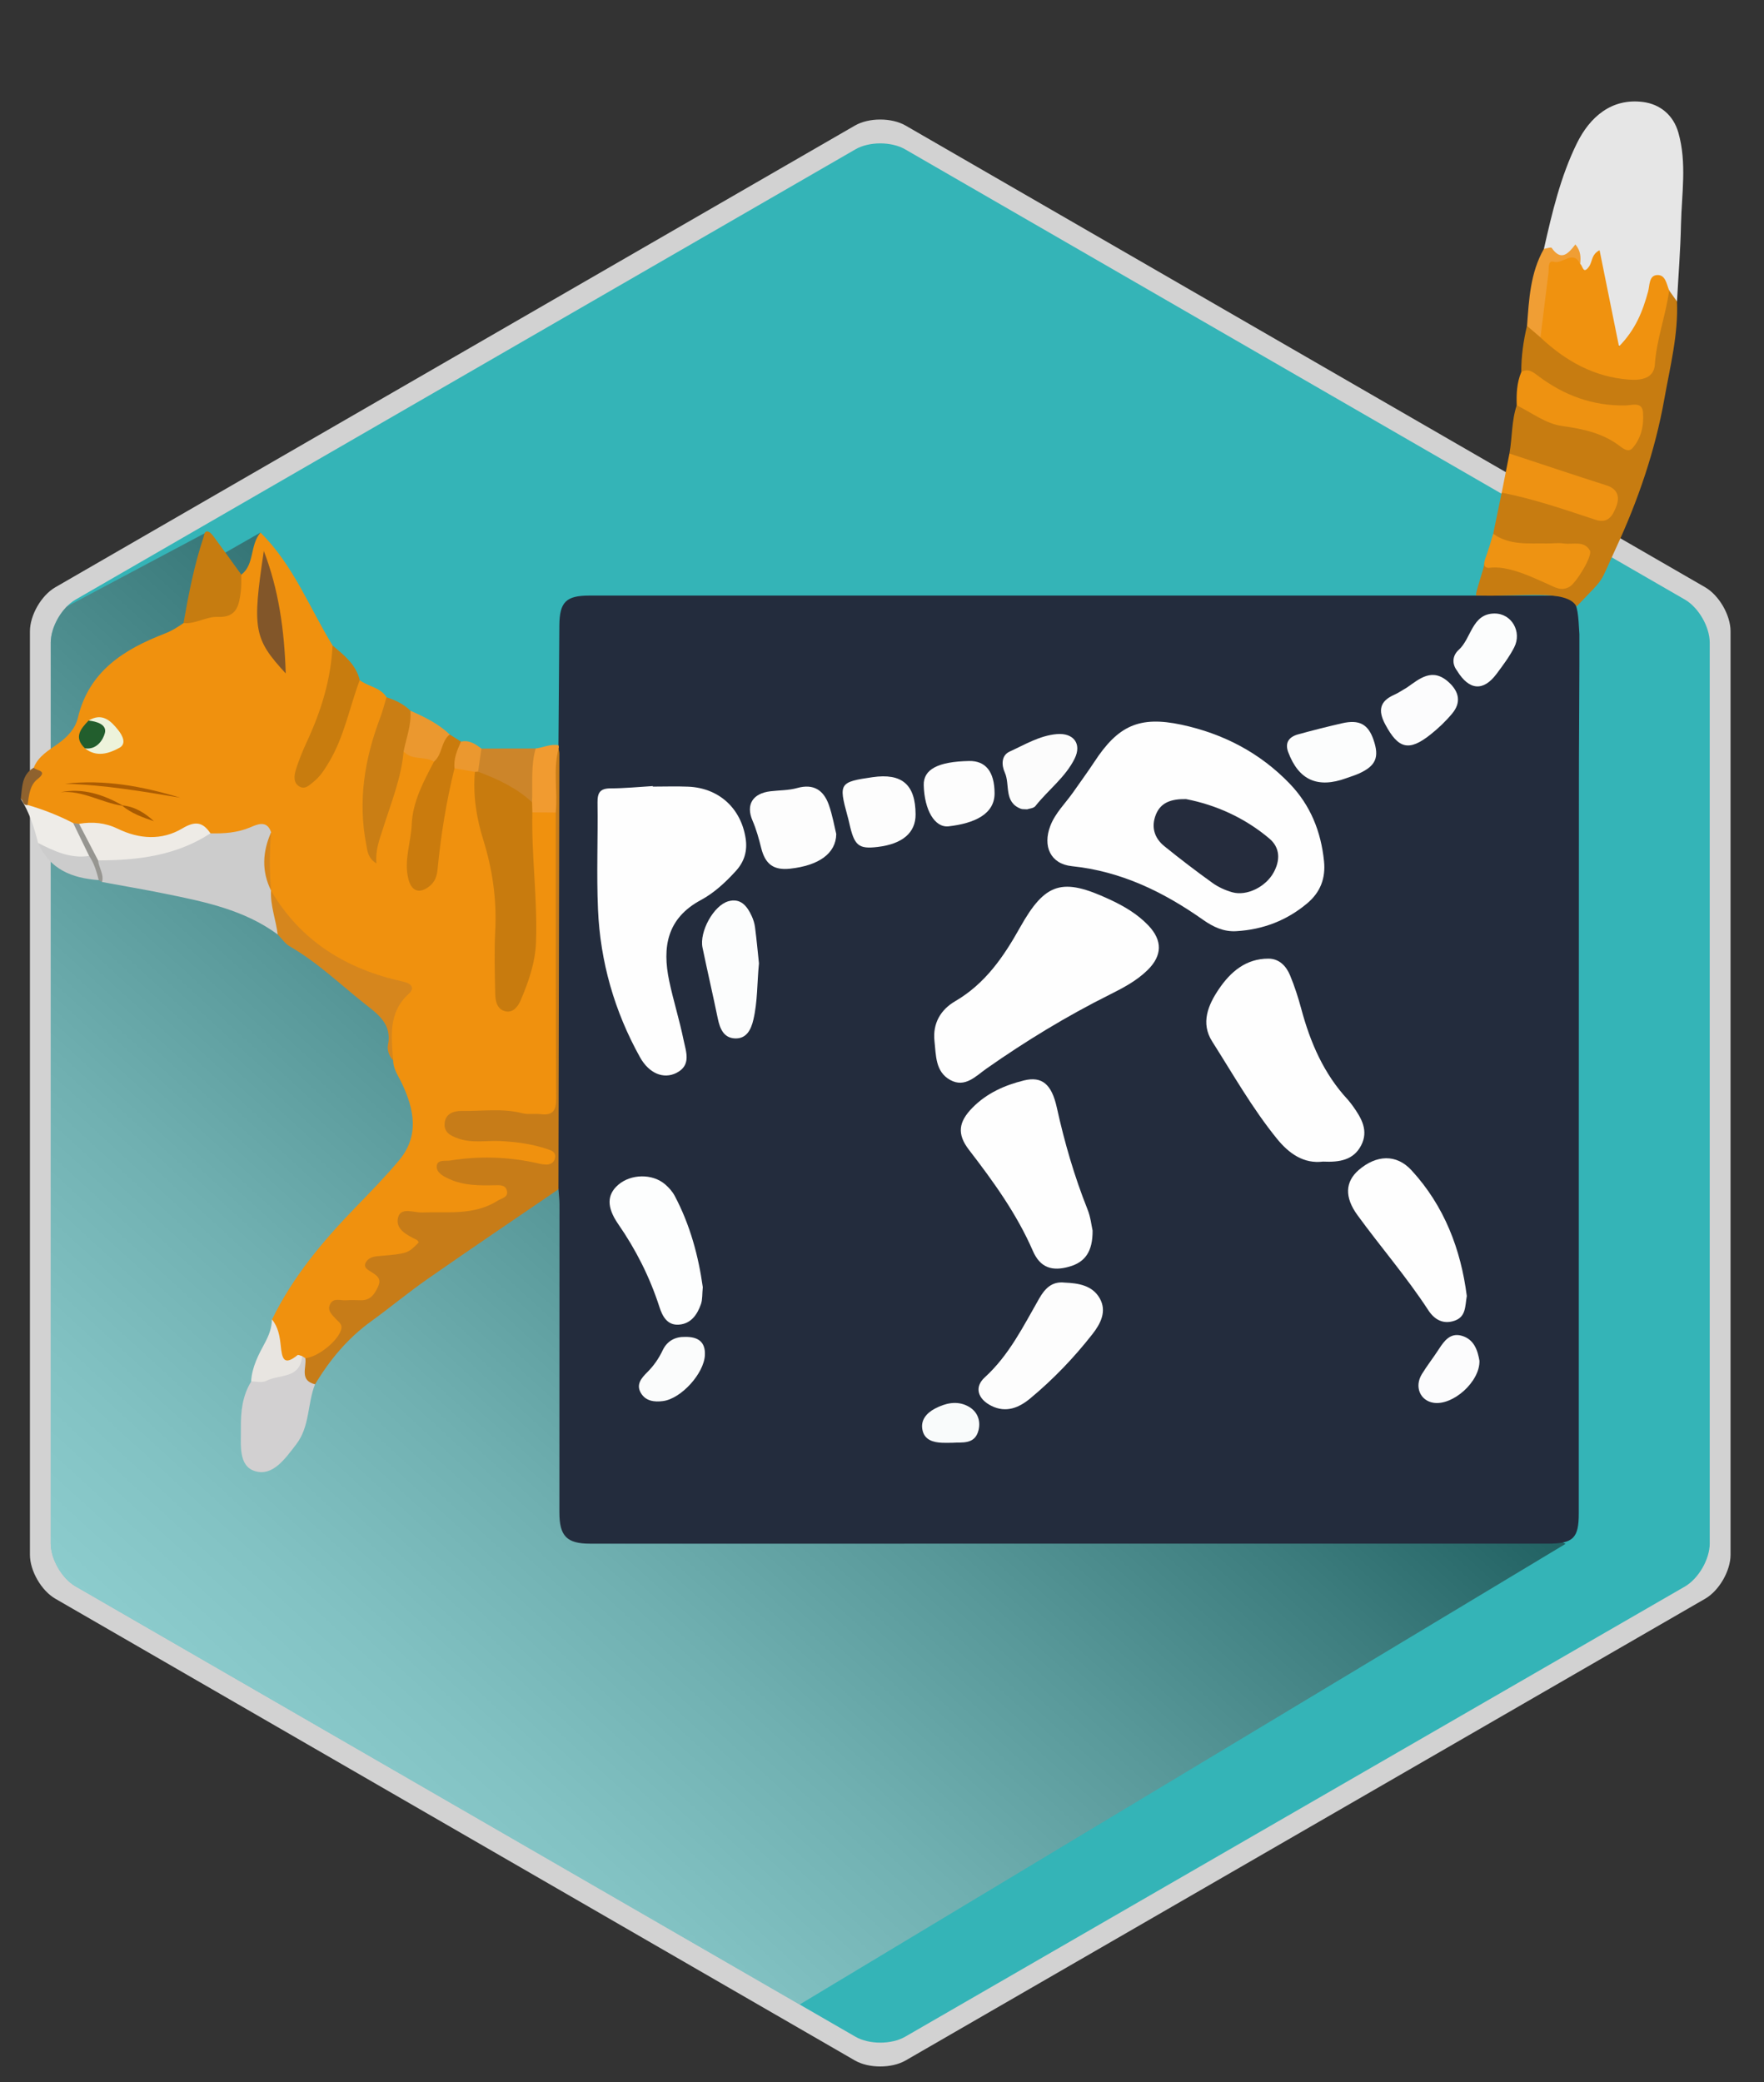
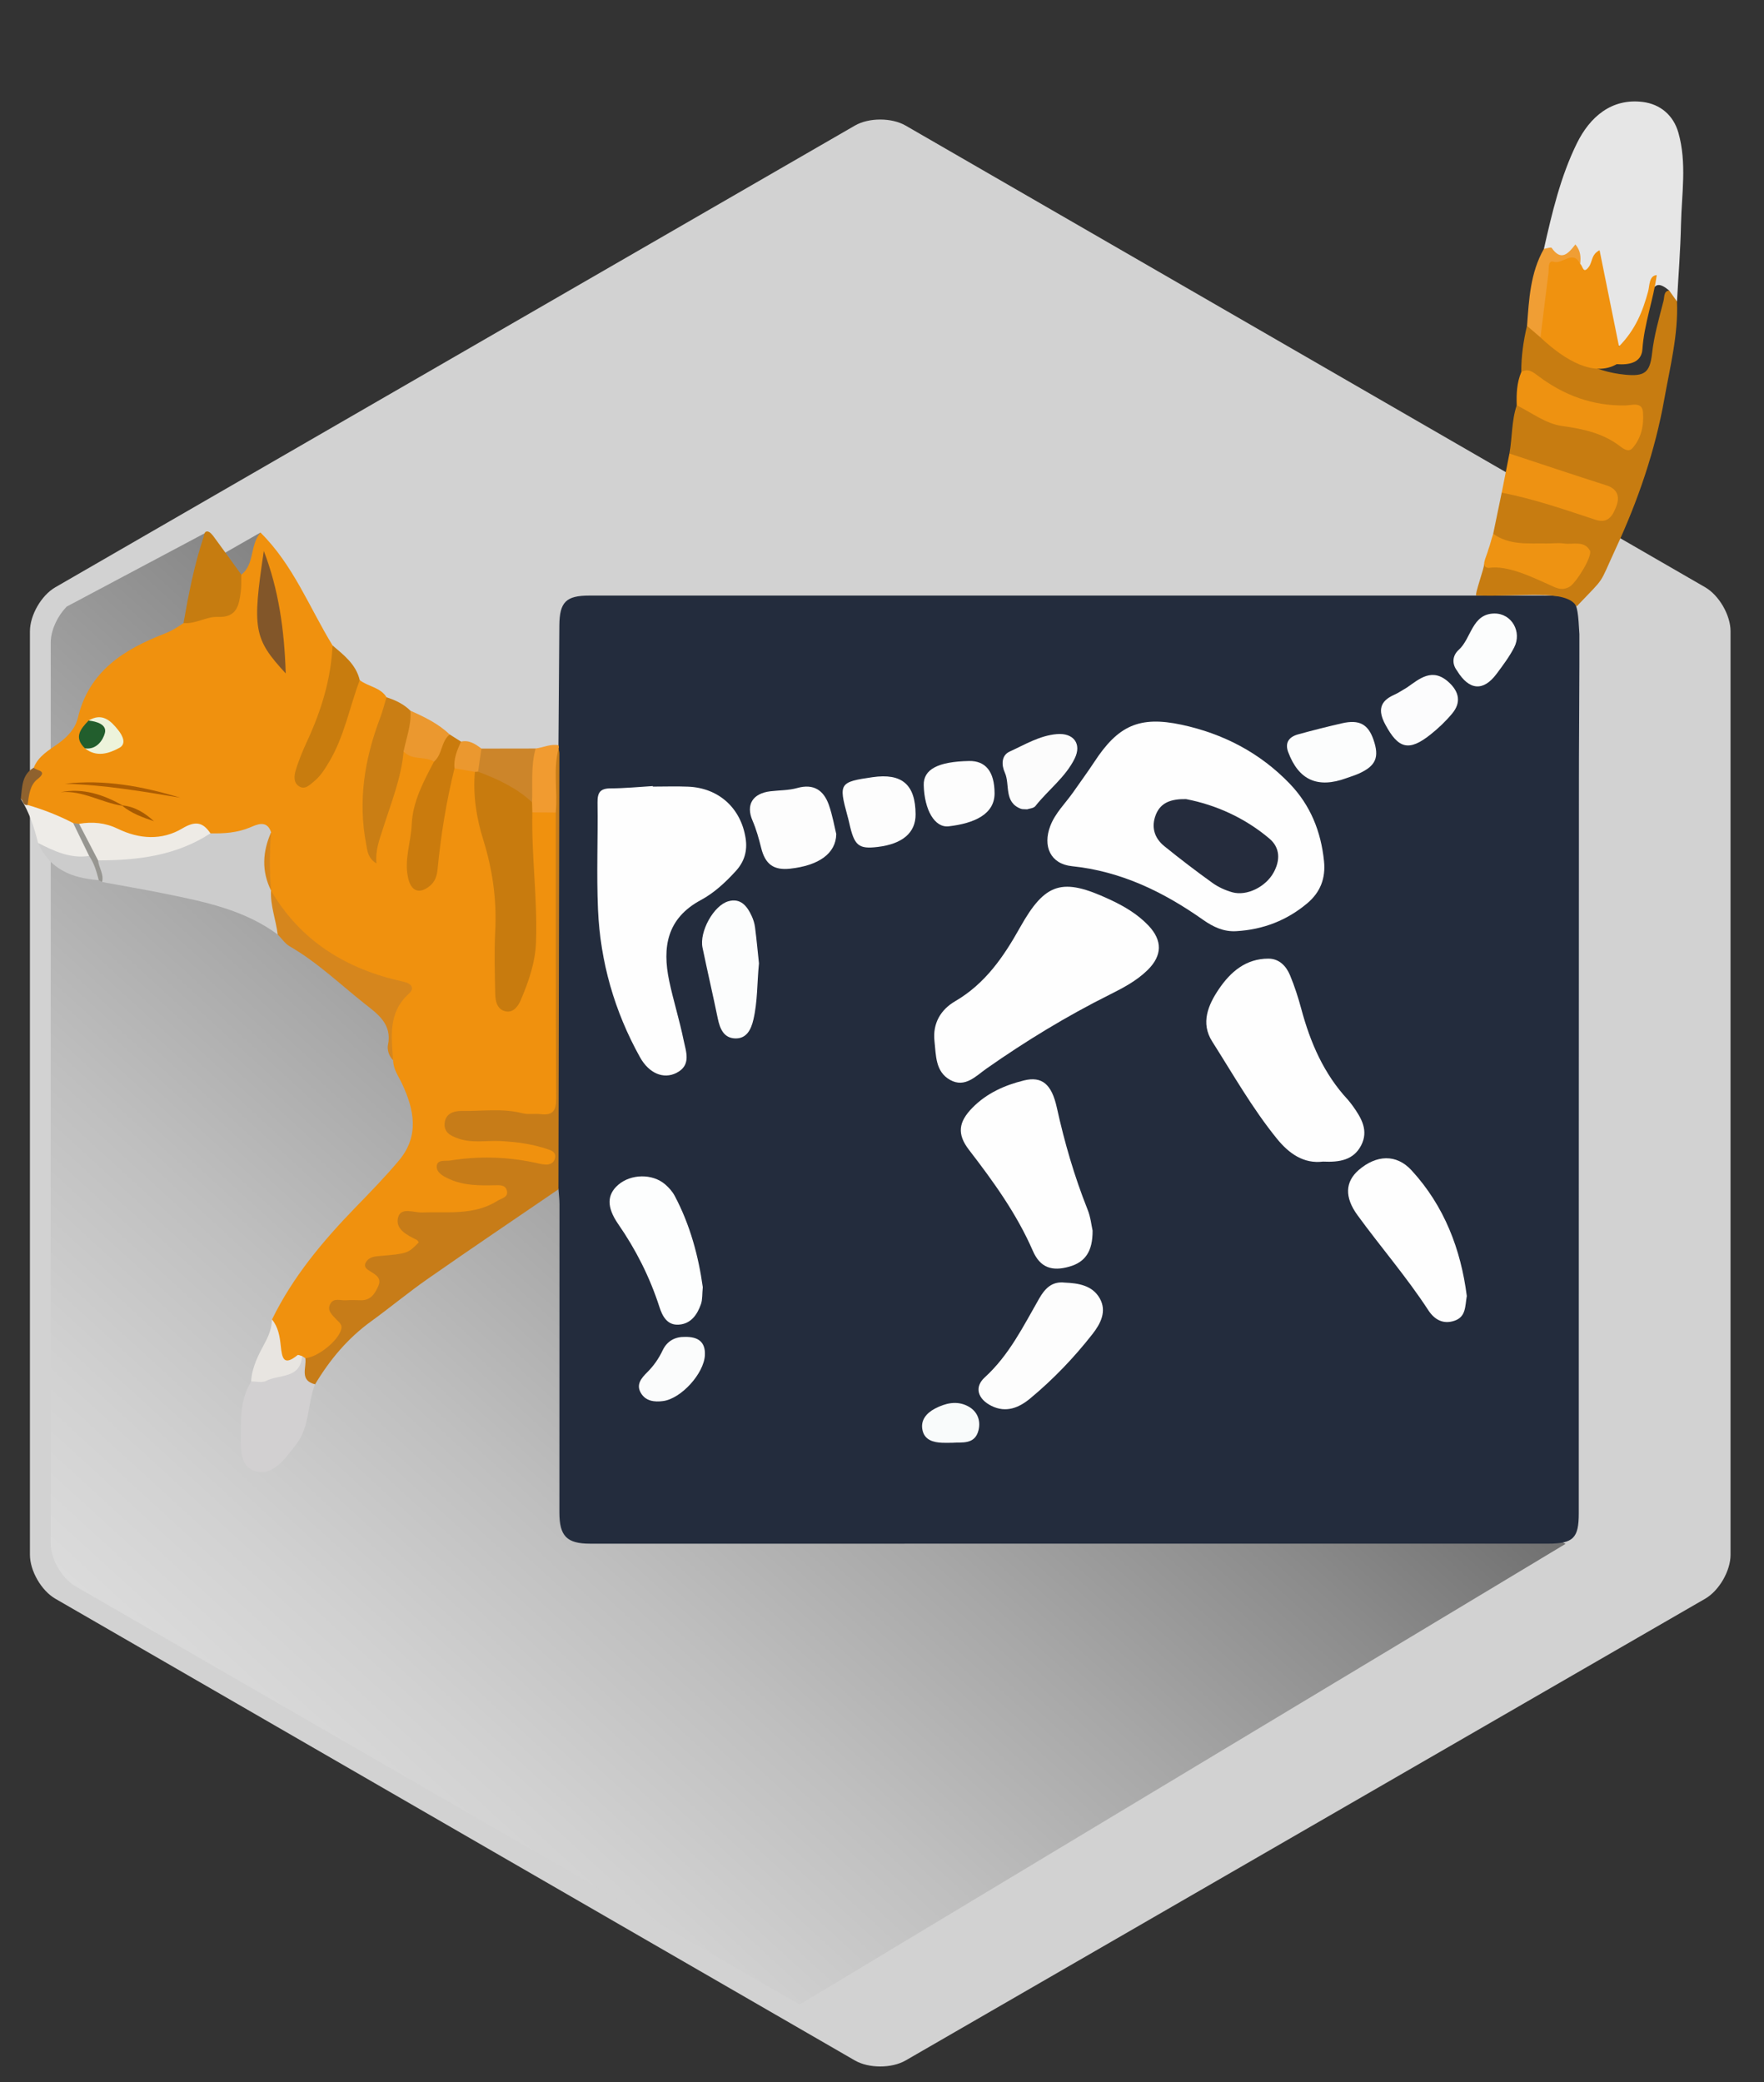
<svg xmlns="http://www.w3.org/2000/svg" xmlns:xlink="http://www.w3.org/1999/xlink" version="1.1" id="Calque_1" x="0px" y="0px" width="100px" height="118px" viewBox="0 0 100 118" enable-background="new 0 0 100 118" xml:space="preserve">
  <rect x="0" y="0" width="100" height="118" fill="#333333" stroke="none" />
  <g id="chirurgie">
    <g>
      <g>
        <path id="tour_blanc" opacity="0.78" fill="#FFFFFF" enable-background="new    " d="M98.104,88.117     c0,0.912-0.646,2.033-1.438,2.492l-45.326,26.17c-0.793,0.455-2.088,0.455-2.878,0L3.136,90.609     c-0.793-0.459-1.439-1.58-1.439-2.492V35.779c0-0.914,0.646-2.036,1.439-2.494L48.462,7.118c0.79-0.458,2.085-0.458,2.878,0     l45.326,26.167c0.789,0.458,1.438,1.58,1.438,2.494V88.117z" />
        <g id="plygone_vert">
          <g>
-             <path id="SVGID_6_" fill="#34B4B7" d="M96.924,87.477c0,0.896-0.633,1.985-1.402,2.438l-44.214,25.522       c-0.771,0.443-2.038,0.443-2.808,0L4.28,89.908c-0.772-0.446-1.404-1.539-1.404-2.432V36.419c0-0.891,0.632-1.984,1.404-2.433       L48.499,8.461c0.77-0.446,2.033-0.446,2.808,0l44.214,25.525c0.771,0.448,1.402,1.542,1.402,2.433V87.477z" />
-           </g>
+             </g>
          <g>
            <g>
              <g>
                <g>
                  <g>
                    <g>
                      <g>
                        <defs>
                          <path id="SVGID_1_" d="M96.924,87.477c0,0.896-0.633,1.985-1.402,2.438l-44.214,25.522              c-0.771,0.443-2.038,0.443-2.808,0L4.28,89.908c-0.772-0.446-1.404-1.539-1.404-2.432V36.419              c0-0.891,0.632-1.984,1.404-2.433L48.499,8.461c0.77-0.446,2.033-0.446,2.808,0l44.214,25.525              c0.771,0.448,1.402,1.542,1.402,2.433V87.477z" />
                        </defs>
                        <clipPath id="SVGID_2_">
                          <use xlink:href="#SVGID_1_" overflow="visible" />
                        </clipPath>
                        <linearGradient id="ombrre_foncee_2_" gradientUnits="userSpaceOnUse" x1="-21.067" y1="-1435.17" x2="47.032" y2="-1360.584" gradientTransform="matrix(1 0 0 -1 -0.106 -1315.105)">
                          <stop offset="0.181" style="stop-color:#FFFFFF" />
                          <stop offset="0.262" style="stop-color:#FAFAFA" />
                          <stop offset="0.363" style="stop-color:#EAEAEA" />
                          <stop offset="0.476" style="stop-color:#D0D0D0" />
                          <stop offset="0.597" style="stop-color:#ACACAC" />
                          <stop offset="0.725" style="stop-color:#7D7D7D" />
                          <stop offset="0.859" style="stop-color:#454545" />
                          <stop offset="0.995" style="stop-color:#030303" />
                          <stop offset="1" style="stop-color:#000000" />
                        </linearGradient>
                        <polygon id="ombrre_foncee" opacity="0.5" clip-path="url(#SVGID_2_)" fill="url(#ombrre_foncee_2_)" enable-background="new    " points="             12.25,133.5 -48.5,62.167 11.783,30.127 12.167,31.667 14.764,30.183 15.5,38.688 17.517,40.106 70.584,77.417              88.75,87.5            " />
                      </g>
                    </g>
                  </g>
                </g>
              </g>
            </g>
          </g>
        </g>
        <g id="_x3C_Ecreter_le_groupe_x3E__1_">
          <g>
            <g>
              <g>
                <g>
                  <g>
                    <g>
                      <defs>
                        <path id="SVGID_3_" d="M96.925,87.477c0,0.896-0.633,1.984-1.401,2.438l-44.214,25.523c-0.771,0.443-2.04,0.443-2.81,0             L4.28,89.908c-0.771-0.447-1.404-1.539-1.404-2.432V36.418c0-0.891,0.633-1.984,1.404-2.433L48.499,8.46             c0.771-0.446,2.034-0.446,2.81,0l44.214,25.525c0.771,0.448,1.401,1.542,1.401,2.433V87.477z" />
                      </defs>
                      <clipPath id="SVGID_4_">
                        <use xlink:href="#SVGID_3_" overflow="visible" />
                      </clipPath>
                      <linearGradient id="ombrre_foncee_3_" gradientUnits="userSpaceOnUse" x1="-0.529" y1="-1426.511" x2="44.577" y2="-1377.109" gradientTransform="matrix(1 0 0 -1 -0.106 -1315.105)">
                        <stop offset="0.181" style="stop-color:#FFFFFF" />
                        <stop offset="0.262" style="stop-color:#FAFAFA" />
                        <stop offset="0.363" style="stop-color:#EAEAEA" />
                        <stop offset="0.476" style="stop-color:#D0D0D0" />
                        <stop offset="0.597" style="stop-color:#ACACAC" />
                        <stop offset="0.725" style="stop-color:#7D7D7D" />
                        <stop offset="0.859" style="stop-color:#454545" />
                        <stop offset="0.995" style="stop-color:#030303" />
                        <stop offset="1" style="stop-color:#000000" />
                      </linearGradient>
                      <polygon id="ombrre_foncee_1_" display="none" opacity="0.5" clip-path="url(#SVGID_4_)" fill="url(#ombrre_foncee_3_)" enable-background="new    " points="            26.333,111.333 -21,81.5 14.269,64.701 15.875,63.5 29.5,61.833 26.542,74.291 54.334,76.375 69.203,87.125           " />
                    </g>
                  </g>
                </g>
              </g>
            </g>
          </g>
        </g>
      </g>
    </g>
  </g>
  <g id="groupe_chat">
    <path id="radio" fill="#232C3D" d="M31.658,42.24c0.017-2.267,0.031-4.534,0.051-6.801c0.014-1.32,0.38-1.684,1.707-1.684   c17.927-0.001,35.854-0.001,53.783-0.001c2.211,0,2.211,0,2.336,2.192c0.012,1.335-0.035,7.492-0.027,8.38   C89.5,58.14,89.502,71.955,89.5,85.771c0,1.406-0.313,1.717-1.746,1.717c-18.102,0.002-36.199,0.004-54.299,0.002   c-1.325,0-1.744-0.428-1.744-1.777c0-5.818,0.006-11.641,0.005-17.461c0-0.285-0.038-0.57-0.057-0.855   c-0.513-0.832-0.238-1.758-0.232-2.621c0.044-7.301-0.026-14.604,0.025-21.908c0-0.097,0.021-0.19,0.034-0.285   C31.52,42.454,31.576,42.341,31.658,42.24z" />
    <path fill="#F0910E" d="M1.913,43.511c0.258-0.658,0.856-0.988,1.38-1.363c0.537-0.384,0.975-0.853,1.121-1.462   c0.629-2.655,2.623-3.886,4.926-4.777c0.398-0.154,0.729-0.364,1.063-0.595c0.453-0.326,0.992-0.451,1.517-0.505   c0.978-0.102,1.495-0.552,1.493-1.56c0-0.247,0.031-0.511,0.268-0.679c0.764-0.589,0.469-1.652,1.084-2.387   c1.858,1.831,2.771,4.247,4.088,6.399c0.338,0.923,0.059,1.823-0.162,2.702c-0.254,1.018-0.674,1.985-1.105,2.944   c-0.195,0.434-0.391,0.872-0.509,1.335c-0.056,0.214-0.119,0.478,0.118,0.604c0.233,0.125,0.434-0.065,0.578-0.226   c0.799-0.895,1.269-1.971,1.625-3.097c0.172-0.544,0.311-1.101,0.513-1.638c0.099-0.265,0.155-0.561,0.483-0.659   c0.476,0.373,1.17,0.401,1.52,0.973c0.316,0.572-0.059,1.054-0.23,1.543c-0.787,2.246-1.101,4.531-0.64,6.931   c0.792-1.765,1.063-3.662,1.789-5.408c0.667,0.019,1.347-0.005,1.838,0.576c0.049,0.23-0.006,0.452-0.116,0.647   c-0.859,1.525-0.992,3.222-1.175,4.908c-0.007,0.063-0.021,0.127-0.017,0.191c0.029,0.429-0.125,1.038,0.449,1.116   c0.561,0.075,0.672-0.497,0.724-0.949c0.172-1.526,0.448-3.035,0.729-4.543c0.075-0.404,0.084-0.841,0.5-1.093   c0.473-0.146,0.881-0.028,1.234,0.308c0.371,3.467,1.781,6.798,1.357,10.376c-0.076,0.66-0.045,1.341,0.021,2.009   c0.027,0.278,0.045,0.627,0.4,0.674c0.293,0.039,0.431-0.246,0.543-0.47c0.461-0.925,0.764-1.899,0.752-2.942   c-0.016-1.658,0.07-3.315-0.137-4.974c-0.099-0.801-0.229-1.655,0.205-2.436c0.432-0.265,0.875-0.268,1.322-0.045   c0.234,0.239,0.141,0.543,0.143,0.82c0.004,5.18,0.004,10.36,0.002,15.538c0,0.979-0.106,1.117-1.099,1.094   c-1.243-0.029-2.481-0.266-3.729-0.168c-0.426,0.031-1.069-0.068-1.086,0.498c-0.017,0.605,0.645,0.625,1.105,0.645   c1.182,0.051,2.373-0.02,3.527,0.283c0.557,0.146,1.4,0.182,1.223,1.021c-0.174,0.82-0.956,0.576-1.525,0.449   c-1.234-0.277-2.479-0.221-3.725-0.201c-0.313,0.002-0.637,0.021-0.962,0.303c0.388,0.549,0.978,0.535,1.507,0.631   c0.44,0.078,0.895,0.01,1.34,0.078c0.33,0.053,0.644,0.156,0.715,0.529c0.074,0.381-0.195,0.602-0.479,0.75   c-0.793,0.424-1.61,0.773-2.542,0.768c-0.768-0.01-1.535-0.02-2.302,0.012c-0.208,0.011-0.489-0.03-0.554,0.255   c-0.047,0.204,0.145,0.334,0.271,0.479c0.237,0.268,0.763,0.399,0.562,0.887c-0.193,0.467-0.633,0.701-1.123,0.813   c-0.188,0.043-0.381,0.055-0.573,0.053c-0.652-0.008-1.089,0.041-0.573,0.885c0.344,0.563-0.159,1.316-0.88,1.529   c-0.279,0.08-0.57,0.082-0.856,0.086c-0.574,0.008-0.826,0.119-0.505,0.787c0.446,0.924-0.536,2.148-1.874,2.447   c-0.146-0.021-0.293-0.063-0.441-0.084c-1.123,0.281-1.147,0.256-1.373-0.852c-0.1-0.494-0.045-1.012-0.237-1.486   c1.177-2.42,2.881-4.445,4.735-6.359c0.842-0.867,1.689-1.734,2.466-2.662c1.159-1.387,0.868-2.869,0.168-4.354   c-0.2-0.428-0.495-0.813-0.5-1.313c-0.29-1.28-0.546-2.543,0.491-3.656c0.304-0.325,0.072-0.505-0.28-0.57   c-2.156-0.393-3.837-1.691-5.539-2.937c-0.817-0.598-1.376-1.414-1.706-2.381c-0.035-0.09-0.059-0.184-0.077-0.279   c-0.259-0.959-0.091-1.933-0.112-2.897c-0.295-0.397-0.678-0.271-1.03-0.147c-0.671,0.234-1.349,0.281-2.046,0.172   c-0.59-0.527-1.141-0.449-1.84-0.092c-0.963,0.492-2.057,0.506-3.062,0.074c-0.842-0.363-1.696-0.509-2.595-0.524   c-0.096-0.005-0.19-0.021-0.284-0.039c-0.903-0.304-1.813-0.591-2.634-1.092c-0.383-0.481-0.051-0.912,0.127-1.33   C1.822,44.103,2.064,43.861,1.913,43.511z" />
    <path fill="#C77C18" d="M17.309,76.979c0.729-0.072,1.853-0.981,2.033-1.631c0.08-0.285-0.126-0.406-0.271-0.563   c-0.237-0.26-0.562-0.514-0.338-0.902c0.195-0.342,0.58-0.162,0.881-0.188c0.287-0.021,0.576-0.006,0.863-0.002   c0.545,0.004,0.775-0.373,0.965-0.797c0.203-0.449-0.108-0.623-0.42-0.822c-0.17-0.107-0.437-0.238-0.287-0.52   c0.149-0.273,0.424-0.341,0.732-0.363c1.651-0.142,1.65-0.146,2.273-0.775c-0.035-0.047-0.061-0.115-0.107-0.141   c-0.555-0.271-1.236-0.603-1.066-1.271c0.156-0.609,0.885-0.271,1.351-0.287c1.458-0.051,2.951,0.18,4.283-0.66   c0.228-0.145,0.622-0.188,0.536-0.568c-0.08-0.358-0.436-0.319-0.717-0.313c-0.865,0.017-1.726,0.019-2.537-0.348   c-0.325-0.144-0.719-0.349-0.725-0.693c-0.009-0.442,0.492-0.319,0.762-0.36c1.584-0.258,3.17-0.219,4.744,0.108   c0.217,0.046,0.435,0.106,0.652,0.119c0.277,0.015,0.512-0.099,0.555-0.41c0.038-0.295-0.205-0.389-0.408-0.454   c-0.879-0.302-1.789-0.421-2.713-0.468c-0.793-0.037-1.595,0.134-2.377-0.146c-0.424-0.149-0.8-0.336-0.769-0.838   c0.036-0.578,0.526-0.728,0.97-0.722c1.145,0.021,2.297-0.164,3.436,0.129c0.332,0.087,0.701,0.011,1.051,0.054   c0.678,0.08,0.869-0.205,0.867-0.869c-0.025-5.405-0.02-10.813-0.022-16.214c-0.511-1.128-0.319-2.286-0.132-3.44   c0.021-0.131,0.152-0.19,0.293-0.19c0.016,0.095,0.043,0.188,0.043,0.282c-0.016,8.229-0.034,16.459-0.052,24.689   c-2.478,1.691-4.966,3.371-7.427,5.088c-1.088,0.76-2.108,1.609-3.184,2.389c-1.332,0.963-2.355,2.186-3.189,3.584   C17.029,78.43,16.861,77.98,17.309,76.979z" />
    <path id="manton" fill="#CCCCCC" d="M11.93,47.23c0.77,0.018,1.51-0.028,2.25-0.336c0.354-0.146,0.95-0.459,1.189,0.278   c-0.295,1.1-0.348,2.201-0.001,3.301h-0.005c0.115,0.832,0.81,1.577,0.382,2.492c-1.896-1.398-4.136-1.854-6.371-2.309   c-1.192-0.243-2.392-0.445-3.588-0.667c-0.205-0.37-0.487-0.72-0.298-1.189c0.178-0.28,0.472-0.31,0.754-0.307   c1.771,0.015,3.447-0.382,5.042-1.142C11.49,47.252,11.714,47.266,11.93,47.23z" />
    <path id="patte" fill="#D2D0D1" d="M17.309,76.979c0.082,0.529-0.354,1.252,0.549,1.478c-0.438,1.108-0.285,2.396-1.074,3.414   c-0.618,0.797-1.314,1.813-2.32,1.51c-0.972-0.291-0.795-1.519-0.809-2.435c-0.012-0.93,0.082-1.832,0.584-2.645   c0.296-0.297,0.707-0.236,1.064-0.342c0.705-0.209,1.379-0.459,1.822-1.102C17.186,76.898,17.247,76.938,17.309,76.979z" />
    <path fill="#CA7E14" d="M22.881,42.588c-0.137,1.531-0.721,2.948-1.176,4.391c-0.189,0.602-0.43,1.178-0.366,1.959   c-0.5-0.325-0.506-0.707-0.573-1.055c-0.486-2.475-0.102-4.855,0.779-7.183c0.146-0.384,0.245-0.787,0.366-1.18   c0.505,0.16,0.976,0.385,1.358,0.762C23.68,41.141,23.488,41.9,22.881,42.588z" />
    <path fill="#CA7B0D" d="M25.766,43.544c-0.463,1.874-0.771,3.774-0.957,5.692c-0.039,0.414-0.142,0.739-0.463,0.992   c-0.555,0.44-1.01,0.303-1.191-0.393c-0.275-1.051,0.141-2.073,0.185-3.112c0.056-1.295,0.673-2.431,1.265-3.559   c0.162-0.59,0.033-1.348,0.891-1.536c0.212,0.135,0.426,0.27,0.639,0.404C26.279,42.602,26.063,43.083,25.766,43.544z" />
    <path fill="#D6861D" d="M15.744,52.966c-0.102-0.834-0.424-1.636-0.381-2.492c1.691,2.885,4.293,4.462,7.484,5.16   c0.506,0.11,0.67,0.38,0.328,0.688c-1.181,1.069-0.982,2.42-0.891,3.766c-0.25-0.232-0.342-0.625-0.293-0.854   c0.253-1.194-0.588-1.769-1.311-2.339c-1.4-1.109-2.697-2.362-4.263-3.263C16.156,53.477,15.968,53.19,15.744,52.966z" />
    <path fill="#C87C0E" d="M20.393,38.547c-0.582,1.542-0.873,3.191-1.734,4.633c-0.249,0.417-0.498,0.821-0.876,1.122   c-0.238,0.191-0.499,0.482-0.841,0.256c-0.316-0.209-0.267-0.599-0.183-0.883c0.171-0.578,0.408-1.139,0.661-1.688   c0.795-1.72,1.342-3.501,1.432-5.406C19.499,37.131,20.182,37.654,20.393,38.547z" />
    <path fill="#C67C10" d="M13.68,32.568c-0.008,0.319,0.012,0.642-0.029,0.957c-0.104,0.773-0.207,1.489-1.32,1.44   c-0.632-0.027-1.247,0.413-1.928,0.348c0.289-1.643,0.605-3.28,1.135-4.867c0.049-0.147,0.039-0.361,0.246-0.319   c0.129,0.026,0.251,0.179,0.341,0.301C12.648,31.137,13.162,31.854,13.68,32.568z" />
    <path fill="#CC852A" d="M27.293,42.427c1.023-0.001,2.048-0.004,3.072-0.005c0.285,0.98,0.088,1.953-0.049,2.927   c-0.144,0.238-0.375,0.289-0.561,0.124c-0.748-0.67-1.654-1.044-2.555-1.435c-0.123-0.053-0.168-0.181-0.203-0.306   C26.803,43.23,26.898,42.795,27.293,42.427z" />
    <path id="bouche" fill="#EEECE8" d="M1.564,45.622c0.895,0.26,1.758,0.596,2.584,1.027c0.681,0.458,0.973,1.115,0.984,1.917   c-0.835,0.432-2.246,0.058-2.973-0.789c-0.221-0.875-0.49-1.731-0.98-2.5C1.536,45.137,1.391,45.557,1.564,45.622z" />
    <path fill="#F19B30" d="M30.161,45.469c0.045-1.018-0.081-2.047,0.205-3.048c0.432-0.051,0.841-0.271,1.292-0.182   c0.027,0.061,0.029,0.121,0.008,0.183c-0.32,1.199-0.044,2.423-0.161,3.631c-0.442-0.003-0.885-0.007-1.328-0.01   C30.003,45.856,30.021,45.665,30.161,45.469z" />
    <path fill="#EB982F" d="M25.494,41.629c-0.501,0.393-0.407,1.132-0.891,1.536c-0.529-0.327-1.26-0.053-1.723-0.577   c0.152-0.765,0.447-1.506,0.389-2.306C24.068,40.635,24.852,41.016,25.494,41.629z" />
    <path id="haut_de_pied" fill="#E8E5E1" d="M17.125,76.857c-0.092,1.311-1.311,1.022-2.043,1.41   c-0.225,0.114-0.561,0.024-0.846,0.028c0.045-0.81,0.414-1.51,0.781-2.188c0.231-0.43,0.391-0.846,0.398-1.328   c0.363,0.432,0.447,0.982,0.501,1.496c0.073,0.725,0.173,1.16,0.952,0.527C16.911,76.77,17.037,76.838,17.125,76.857z" />
    <path id="sous_manton_1_" fill="#CCCCCC" d="M2.16,47.777c0.908,0.461,1.826,0.897,2.893,0.734   c0.575,0.302,0.535,0.846,0.545,1.371C4.088,49.772,2.814,49.277,2.16,47.777z" />
    <path fill="#EB982F" d="M27.293,42.427c-0.063,0.437-0.127,0.874-0.191,1.31c-0.055,0.092-0.115,0.096-0.182,0.01   c-0.385-0.067-0.77-0.136-1.154-0.203c-0.06-0.547,0.153-1.03,0.367-1.511C26.6,41.925,26.948,42.17,27.293,42.427z" />
    <path fill="#8F622E" d="M1.564,45.622c-0.275,0.049-0.236-0.252-0.385-0.345c0.086-0.653,0.039-1.364,0.733-1.766   c0.167,0.181,0.841,0.156,0.209,0.651C1.682,44.508,1.639,45.091,1.564,45.622z" />
    <path fill="#979691" d="M5.598,49.882c-0.125-0.479-0.257-0.956-0.545-1.371c-0.301-0.62-0.602-1.241-0.904-1.862   c0.111,0.013,0.223,0.027,0.334,0.04c0.672,0.528,0.963,1.254,1.078,2.073c0.037,0.416,0.344,0.783,0.225,1.227   C5.723,49.954,5.659,49.918,5.598,49.882z" />
    <path fill="#FEFEFE" d="M70.096,52.774c-0.719,0.049-1.328-0.244-1.881-0.633c-2.25-1.586-4.648-2.759-7.447-3.049   c-1.217-0.126-1.67-1.127-1.225-2.287c0.283-0.733,0.85-1.271,1.289-1.896c0.402-0.575,0.818-1.142,1.207-1.731   c1.336-2.043,2.543-2.616,4.938-2.104c2.355,0.504,4.445,1.583,6.137,3.344c1.177,1.224,1.771,2.708,1.943,4.384   c0.101,0.97-0.205,1.764-0.943,2.387C72.953,52.169,71.604,52.685,70.096,52.774z" />
    <path fill="#FEFEFE" d="M37.006,44.582c0.67,0,1.342-0.024,2.012,0.004c1.73,0.073,2.984,1.215,3.25,2.921   c0.111,0.709-0.063,1.319-0.552,1.856c-0.586,0.644-1.231,1.244-1.983,1.648c-1.93,1.036-2.197,2.677-1.797,4.581   c0.237,1.124,0.586,2.224,0.815,3.349c0.133,0.653,0.461,1.43-0.405,1.868c-0.732,0.369-1.554,0.03-2.066-0.89   c-1.45-2.604-2.252-5.414-2.381-8.384c-0.086-2.011,0.002-4.03-0.026-6.043c-0.009-0.566,0.146-0.809,0.741-0.81   c0.798-0.001,1.596-0.083,2.394-0.13C37.005,44.563,37.005,44.572,37.006,44.582z" />
    <path fill="#FEFEFE" d="M52.975,59.007c-0.111-1.019,0.364-1.791,1.172-2.261c1.709-0.997,2.748-2.52,3.681-4.187   c1.431-2.551,2.396-2.828,5.068-1.586c0.818,0.379,1.586,0.828,2.213,1.488c0.793,0.84,0.785,1.692-0.047,2.513   c-0.623,0.615-1.395,1.018-2.162,1.402c-2.436,1.217-4.748,2.624-6.976,4.187c-0.602,0.422-1.213,1.11-2.057,0.646   C53.021,60.74,53.066,59.822,52.975,59.007z" />
    <path fill="#FEFEFE" d="M75.002,65.835c-1.08,0.134-1.918-0.435-2.623-1.308c-1.395-1.723-2.482-3.646-3.664-5.505   c-0.658-1.038-0.232-2.058,0.377-2.957c0.664-0.983,1.535-1.736,2.818-1.733c0.609,0.002,1.004,0.421,1.221,0.942   c0.256,0.616,0.463,1.258,0.637,1.904c0.512,1.908,1.275,3.681,2.642,5.15c0.104,0.115,0.198,0.248,0.295,0.377   c0.479,0.672,0.889,1.377,0.457,2.213C76.729,65.75,75.938,65.88,75.002,65.835z" />
    <path fill="#FEFEFE" d="M61.938,69.744c0.01,1.189-0.426,1.795-1.328,2.047c-0.965,0.271-1.639,0.066-2.057-0.893   c-0.916-2.104-2.238-3.933-3.625-5.732c-0.687-0.895-0.593-1.578,0.198-2.383c0.81-0.826,1.832-1.281,2.927-1.549   c1.018-0.248,1.566,0.215,1.857,1.537c0.434,1.969,0.992,3.893,1.738,5.766C61.826,68.975,61.875,69.463,61.938,69.744z" />
    <path fill="#FEFEFE" d="M83.152,73.451c-0.1,0.584-0.041,1.186-0.705,1.406c-0.656,0.221-1.146-0.088-1.479-0.601   c-1.225-1.879-2.692-3.571-4.012-5.383c-0.748-1.024-0.697-1.892,0.065-2.558c1-0.863,2.138-0.928,3.004,0.021   C81.881,68.357,82.814,70.811,83.152,73.451z" />
    <path fill="#FDFEFE" d="M39.841,72.951c-0.039,0.395-0.012,0.697-0.104,0.961c-0.207,0.592-0.56,1.113-1.25,1.164   c-0.672,0.049-0.941-0.492-1.108-1.012c-0.545-1.685-1.327-3.236-2.334-4.689c-0.664-0.961-0.637-1.67,0.001-2.223   c0.721-0.623,1.936-0.646,2.658-0.029c0.214,0.184,0.415,0.408,0.546,0.656C39.126,69.43,39.598,71.207,39.841,72.951z" />
    <path fill="#FDFDFD" d="M60.354,72.693c0.775,0.031,1.574,0.156,1.99,0.893c0.416,0.734,0.047,1.438-0.418,2.031   c-1.045,1.334-2.217,2.557-3.521,3.639c-0.635,0.527-1.367,0.84-2.205,0.422c-0.769-0.385-0.986-1.057-0.375-1.613   c1.383-1.262,2.182-2.893,3.083-4.465C59.229,73.039,59.625,72.609,60.354,72.693z" />
    <path fill="#FCFDFD" d="M43.025,54.6c-0.109,1.102-0.074,2.16-0.316,3.19c-0.131,0.563-0.389,1.09-1.042,1.063   c-0.642-0.024-0.856-0.553-0.976-1.127c-0.276-1.342-0.588-2.677-0.866-4.019c-0.187-0.899,0.63-2.396,1.473-2.629   c0.692-0.191,1.06,0.281,1.315,0.839c0.092,0.201,0.162,0.422,0.189,0.64C42.893,53.253,42.956,53.953,43.025,54.6z" />
    <path fill="#FDFDFD" d="M47.407,47.272c-0.019,1.116-1.013,1.786-2.613,1.961c-0.931,0.101-1.413-0.241-1.646-1.184   c-0.131-0.525-0.273-1.041-0.489-1.542c-0.392-0.908,0.017-1.543,1.021-1.661c0.506-0.06,1.029-0.048,1.514-0.184   c0.934-0.26,1.496,0.125,1.791,0.951C47.195,46.208,47.302,46.841,47.407,47.272z" />
    <path fill="#FDFDFD" d="M51.904,46.158c0.005,1.037-0.741,1.676-2.151,1.844c-1.086,0.129-1.323-0.071-1.606-1.343   c-0.033-0.155-0.074-0.309-0.117-0.463c-0.49-1.795-0.434-1.88,1.434-2.148C51.134,43.807,51.898,44.469,51.904,46.158z" />
    <path fill="#FCFDFD" d="M76.323,44.104c-1.623,0.593-2.7,0.114-3.295-1.475c-0.203-0.541,0.052-0.868,0.557-1.007   c0.826-0.227,1.659-0.438,2.498-0.63c0.975-0.223,1.479,0.055,1.782,0.94c0.339,0.987,0.131,1.474-0.824,1.908   C76.81,43.944,76.563,44.017,76.323,44.104z" />
    <path fill="#FDFDFD" d="M54.934,43.131c0.944-0.019,1.442,0.608,1.448,1.825c0.005,1.191-1.144,1.708-2.6,1.877   c-0.798,0.093-1.38-0.933-1.416-2.333C52.343,43.606,53.169,43.165,54.934,43.131z" />
    <path fill="#FCFCFD" d="M79.763,38.964c0.699-0.485,1.436-1.163,2.381-0.284c0.579,0.536,0.695,1.144,0.178,1.762   c-0.362,0.435-0.782,0.835-1.227,1.188c-1.229,0.978-1.828,0.806-2.565-0.571c-0.42-0.786-0.321-1.315,0.509-1.682   C79.272,39.274,79.482,39.126,79.763,38.964z" />
    <path fill="#FCFCFC" d="M58.227,45.869c-0.16-0.013-0.267,0.003-0.353-0.03c-0.983-0.374-0.604-1.37-0.912-2.054   c-0.192-0.423-0.203-0.97,0.272-1.187c0.863-0.394,1.701-0.908,2.676-0.992c0.941-0.081,1.428,0.544,1.012,1.386   c-0.521,1.06-1.506,1.781-2.229,2.697C58.59,45.815,58.348,45.825,58.227,45.869z" />
    <path fill="#FCFDFD" d="M82.598,38.012c-0.303-0.396-0.261-0.859,0.098-1.183c0.722-0.649,0.74-2.046,2.023-2.058   c0.982-0.006,1.57,1.044,1.119,1.922c-0.273,0.531-0.641,1.02-1.001,1.502C84.088,39.198,83.283,39.134,82.598,38.012z" />
-     <path fill="#FCFCFD" d="M83.869,77.123c0.031,1.188-1.506,2.551-2.602,2.381c-0.759-0.117-1.099-0.908-0.664-1.621   c0.297-0.486,0.655-0.938,0.967-1.422c0.309-0.479,0.654-0.936,1.291-0.756C83.57,75.906,83.768,76.539,83.869,77.123z" />
    <path fill="#FBFCFC" d="M38.823,75.771c0.774-0.017,1.17,0.299,1.137,1.031c-0.048,1.041-1.342,2.465-2.364,2.604   c-0.5,0.068-0.994,0.008-1.268-0.461c-0.28-0.479,0.033-0.842,0.365-1.172c0.363-0.361,0.652-0.775,0.875-1.246   C37.828,75.977,38.303,75.76,38.823,75.771z" />
    <path fill="#F9FBFB" d="M53.98,81.771c-0.244,0-0.403,0.006-0.563,0c-0.51-0.021-0.996-0.154-1.119-0.705   c-0.131-0.574,0.226-0.98,0.705-1.232c0.582-0.305,1.22-0.461,1.836-0.152c0.548,0.271,0.772,0.795,0.634,1.373   C55.266,81.904,54.512,81.725,53.98,81.771z" />
    <path fill="#C87B0E" d="M26.92,43.747c0.061-0.004,0.121-0.008,0.182-0.01c1.11,0.419,2.178,0.911,3.061,1.732   c0.004,0.191,0.01,0.383,0.015,0.574c-0.055,2.454,0.298,4.895,0.208,7.354c-0.044,1.183-0.423,2.244-0.869,3.295   c-0.141,0.33-0.42,0.728-0.863,0.625c-0.476-0.106-0.572-0.576-0.58-0.994c-0.024-1.182-0.061-2.366,0-3.545   c0.093-1.773-0.151-3.489-0.676-5.175C27.004,46.347,26.807,45.067,26.92,43.747z" />
    <path fill="#EEEBE6" d="M5.561,48.763c-0.358-0.691-0.719-1.383-1.078-2.073c0.762-0.13,1.488-0.061,2.197,0.282   c1.217,0.591,2.497,0.671,3.658-0.021c0.727-0.433,1.157-0.367,1.592,0.28C9.988,48.497,7.807,48.764,5.561,48.763z" />
    <path fill="#825629" d="M16.198,38.167c-1.813-1.965-1.907-2.506-1.242-6.94C15.793,33.409,16.12,35.682,16.198,38.167z" />
    <path fill="#EDF3DB" d="M5.023,40.839c0.77-0.467,1.259,0.01,1.684,0.547c0.23,0.292,0.488,0.766,0.057,1.001   c-0.599,0.326-1.293,0.546-1.947,0.027c0.026-0.058,0.061-0.11,0.107-0.149C5.762,41.566,5.762,41.566,5.023,40.839z" />
    <path fill="#225E2D" d="M5.023,40.839c0.467,0.049,1.047,0.226,0.922,0.708c-0.1,0.385-0.461,0.961-1.129,0.867   C4.168,41.795,4.564,41.313,5.023,40.839z" />
    <path fill="#AD5D02" d="M3.682,44.42c2.233-0.26,4.399,0.143,6.536,0.792C8.055,44.847,5.891,44.482,3.682,44.42z" />
    <path fill="#A95A01" d="M6.934,45.668c-1.185-0.177-2.246-0.885-3.498-0.771c1.283-0.25,2.424,0.143,3.515,0.75L6.934,45.668z" />
    <path fill="#D6861D" d="M15.367,50.473c-0.549-1.101-0.484-2.201,0.001-3.301C15.279,48.272,15.27,49.373,15.367,50.473z" />
    <path fill="#A85B01" d="M6.95,45.648c0.702,0.071,1.266,0.43,1.776,0.895c-0.634-0.216-1.265-0.436-1.793-0.874   C6.934,45.668,6.95,45.648,6.95,45.648z" />
    <g id="Queue_du_chat__x28_groupe_x29_">
      <path fill="#C77C11" d="M89.375,34.375c-0.563-1.016-3.172-0.531-5.688-0.625c-0.112-0.004,0.483-1.648,0.438-1.75    c0.38-0.425,1.639,0.037,2.04,0.181c0.628,0.223,1.255,0.449,1.841,0.776c0.406,0.226,0.813,0.173,1.149-0.137    c0.42-0.386,0.566-0.925,0.593-1.458c0.016-0.317-0.374-0.274-0.612-0.298c-0.918-0.095-1.842,0.021-2.759-0.055    c-0.652-0.054-1.359-0.029-1.729-0.753c0.159-0.775,0.322-1.555,0.482-2.332c0.335-0.256,0.678-0.088,1.006,0.001    c1.137,0.312,2.299,0.543,3.389,1.02c0.29,0.127,0.609,0.192,0.92,0.258c0.51,0.105,0.801-0.153,0.931-0.6    c0.156-0.514-0.136-0.788-0.588-0.916c-1.383-0.39-2.716-0.911-4.067-1.393c-0.404-0.146-0.888-0.161-1.152-0.59    c0.163-0.908,0.115-1.846,0.414-2.732c0.135-0.142,0.301-0.12,0.438-0.036c1.118,0.73,2.385,1.03,3.678,1.262    c0.64,0.116,1.184,0.449,1.724,0.797c0.516,0.331,0.798,0.046,0.884-0.438c0.081-0.461,0.593-1.048-0.26-1.341    c-0.121-0.042,0.025-0.015-0.096-0.009c-2.342,0.17-4.207-1.028-6.111-2.125c-0.004-0.885,0.12-1.752,0.323-2.612    c0.466-0.132,0.65,0.265,0.929,0.481c1.32,1.219,2.805,2.112,4.637,2.286c1.096,0.105,1.402-0.114,1.523-1.194    c0.114-1.022,0.4-2.006,0.653-2.994c0.063-0.236-0.014-0.629,0.444-0.589c0.211,0.155,0.239,0.402,0.318,0.625    c0.078,1.881-0.391,3.695-0.716,5.522c-0.524,2.946-1.495,5.766-2.747,8.467C90.586,33.276,91.071,32.588,89.375,34.375z" />
      <path id="bout_de_queue" fill="#E6E6E6" d="M95.068,17.087c-0.146-0.208-0.295-0.414-0.441-0.62    c-0.514-0.426-0.869-0.507-1.037,0.328c-0.157,0.779-0.5,1.509-0.955,2.169c-0.206,0.296-0.354,0.761-0.833,0.64    c-0.408-0.102-0.391-0.536-0.45-0.874c-0.232-1.28-0.53-2.546-0.737-3.866c-0.405,0.121-0.641,1.111-1.15,0.198    c-0.151-0.259,0.063-0.944-0.69-0.457c-0.468,0.3-0.829-0.326-1.252-0.5c0.462-2.044,0.94-4.091,1.867-5.978    c0.732-1.489,1.958-2.573,3.744-2.348c0.99,0.126,1.734,0.758,2.012,1.74c0.49,1.724,0.186,3.468,0.148,5.205    C95.264,14.179,95.146,15.634,95.068,17.087z" />
      <path fill="#EE9211" d="M86.242,21.084c0.389-0.234,0.679,0.016,0.953,0.22c1.467,1.104,3.089,1.707,4.947,1.675    c0.347-0.005,0.947-0.233,0.998,0.38c0.057,0.727-0.087,1.467-0.597,2.042c-0.212,0.238-0.483,0.06-0.688-0.097    c-0.969-0.752-2.099-0.994-3.289-1.158c-0.952-0.132-1.729-0.759-2.583-1.173C85.958,22.326,85.987,21.689,86.242,21.084z" />
      <path fill="#EE9212" d="M85.569,25.704c1.835,0.603,3.663,1.22,5.504,1.806c0.646,0.207,0.755,0.665,0.554,1.187    c-0.187,0.493-0.444,1.003-1.182,0.76c-1.751-0.576-3.498-1.182-5.313-1.535C85.279,27.182,85.424,26.444,85.569,25.704z" />
      <path fill="#EE9312" d="M84.649,30.254c0.93,0.666,2.004,0.529,3.047,0.548c0.318,0.006,0.646-0.047,0.955,0.001    c0.507,0.079,1.144-0.188,1.478,0.395c0.172,0.305-0.779,1.844-1.155,2.059c-0.475,0.271-0.829,0.021-1.248-0.162    c-0.889-0.391-2.275-1.076-3.335-0.907c-0.484-0.047-0.156-0.531-0.016-1.047C84.516,30.75,84.484,30.75,84.649,30.254z" />
      <path fill="#F09E34" d="M87.521,14.107c0.155-0.025,0.401-0.113,0.442-0.059c0.531,0.773,0.938,0.336,1.344-0.195    c0.309,0.367,0.314,0.729,0.273,1.102c-1.431-0.062-1.521,0.012-1.685,1.372c-0.075,0.659-0.155,1.321-0.241,1.981    c-0.039,0.292,0.063,0.656-0.324,0.815c-0.253-0.218-0.508-0.435-0.763-0.653C86.678,16.971,86.75,15.463,87.521,14.107z" />
-       <path fill="#F0920F" d="M87.328,19.125c0.146-1.211,0.301-2.425,0.452-3.639c0.032-0.261-0.05-0.755,0.302-0.649    c0.514,0.155,1.083-0.707,1.496,0.118c0.152,0.099,0.16,0.63,0.501,0.156c0.197-0.275,0.13-0.697,0.6-0.928    c0.36,1.793,0.716,3.547,1.101,5.451c0.943-0.959,1.345-1.999,1.648-3.103c0.096-0.35,0.046-0.902,0.492-0.94    c0.498-0.046,0.555,0.508,0.704,0.876c-0.193,1.412-0.712,2.752-0.812,4.196c-0.049,0.793-0.788,0.903-1.457,0.853    C90.374,21.373,88.749,20.458,87.328,19.125z" />
+       <path fill="#F0920F" d="M87.328,19.125c0.146-1.211,0.301-2.425,0.452-3.639c0.032-0.261-0.05-0.755,0.302-0.649    c0.514,0.155,1.083-0.707,1.496,0.118c0.152,0.099,0.16,0.63,0.501,0.156c0.197-0.275,0.13-0.697,0.6-0.928    c0.36,1.793,0.716,3.547,1.101,5.451c0.943-0.959,1.345-1.999,1.648-3.103c0.096-0.35,0.046-0.902,0.492-0.94    c-0.193,1.412-0.712,2.752-0.812,4.196c-0.049,0.793-0.788,0.903-1.457,0.853    C90.374,21.373,88.749,20.458,87.328,19.125z" />
    </g>
    <path fill="#252C3D" d="M67.234,45.29c1.67,0.322,3.318,1.047,4.729,2.24c0.611,0.517,0.617,1.23,0.238,1.92   c-0.449,0.817-1.521,1.349-2.342,1.121c-0.392-0.11-0.785-0.288-1.115-0.523c-0.932-0.668-1.844-1.366-2.732-2.084   c-0.58-0.466-0.766-1.105-0.484-1.8C65.801,45.483,66.393,45.276,67.234,45.29z" />
  </g>
</svg>